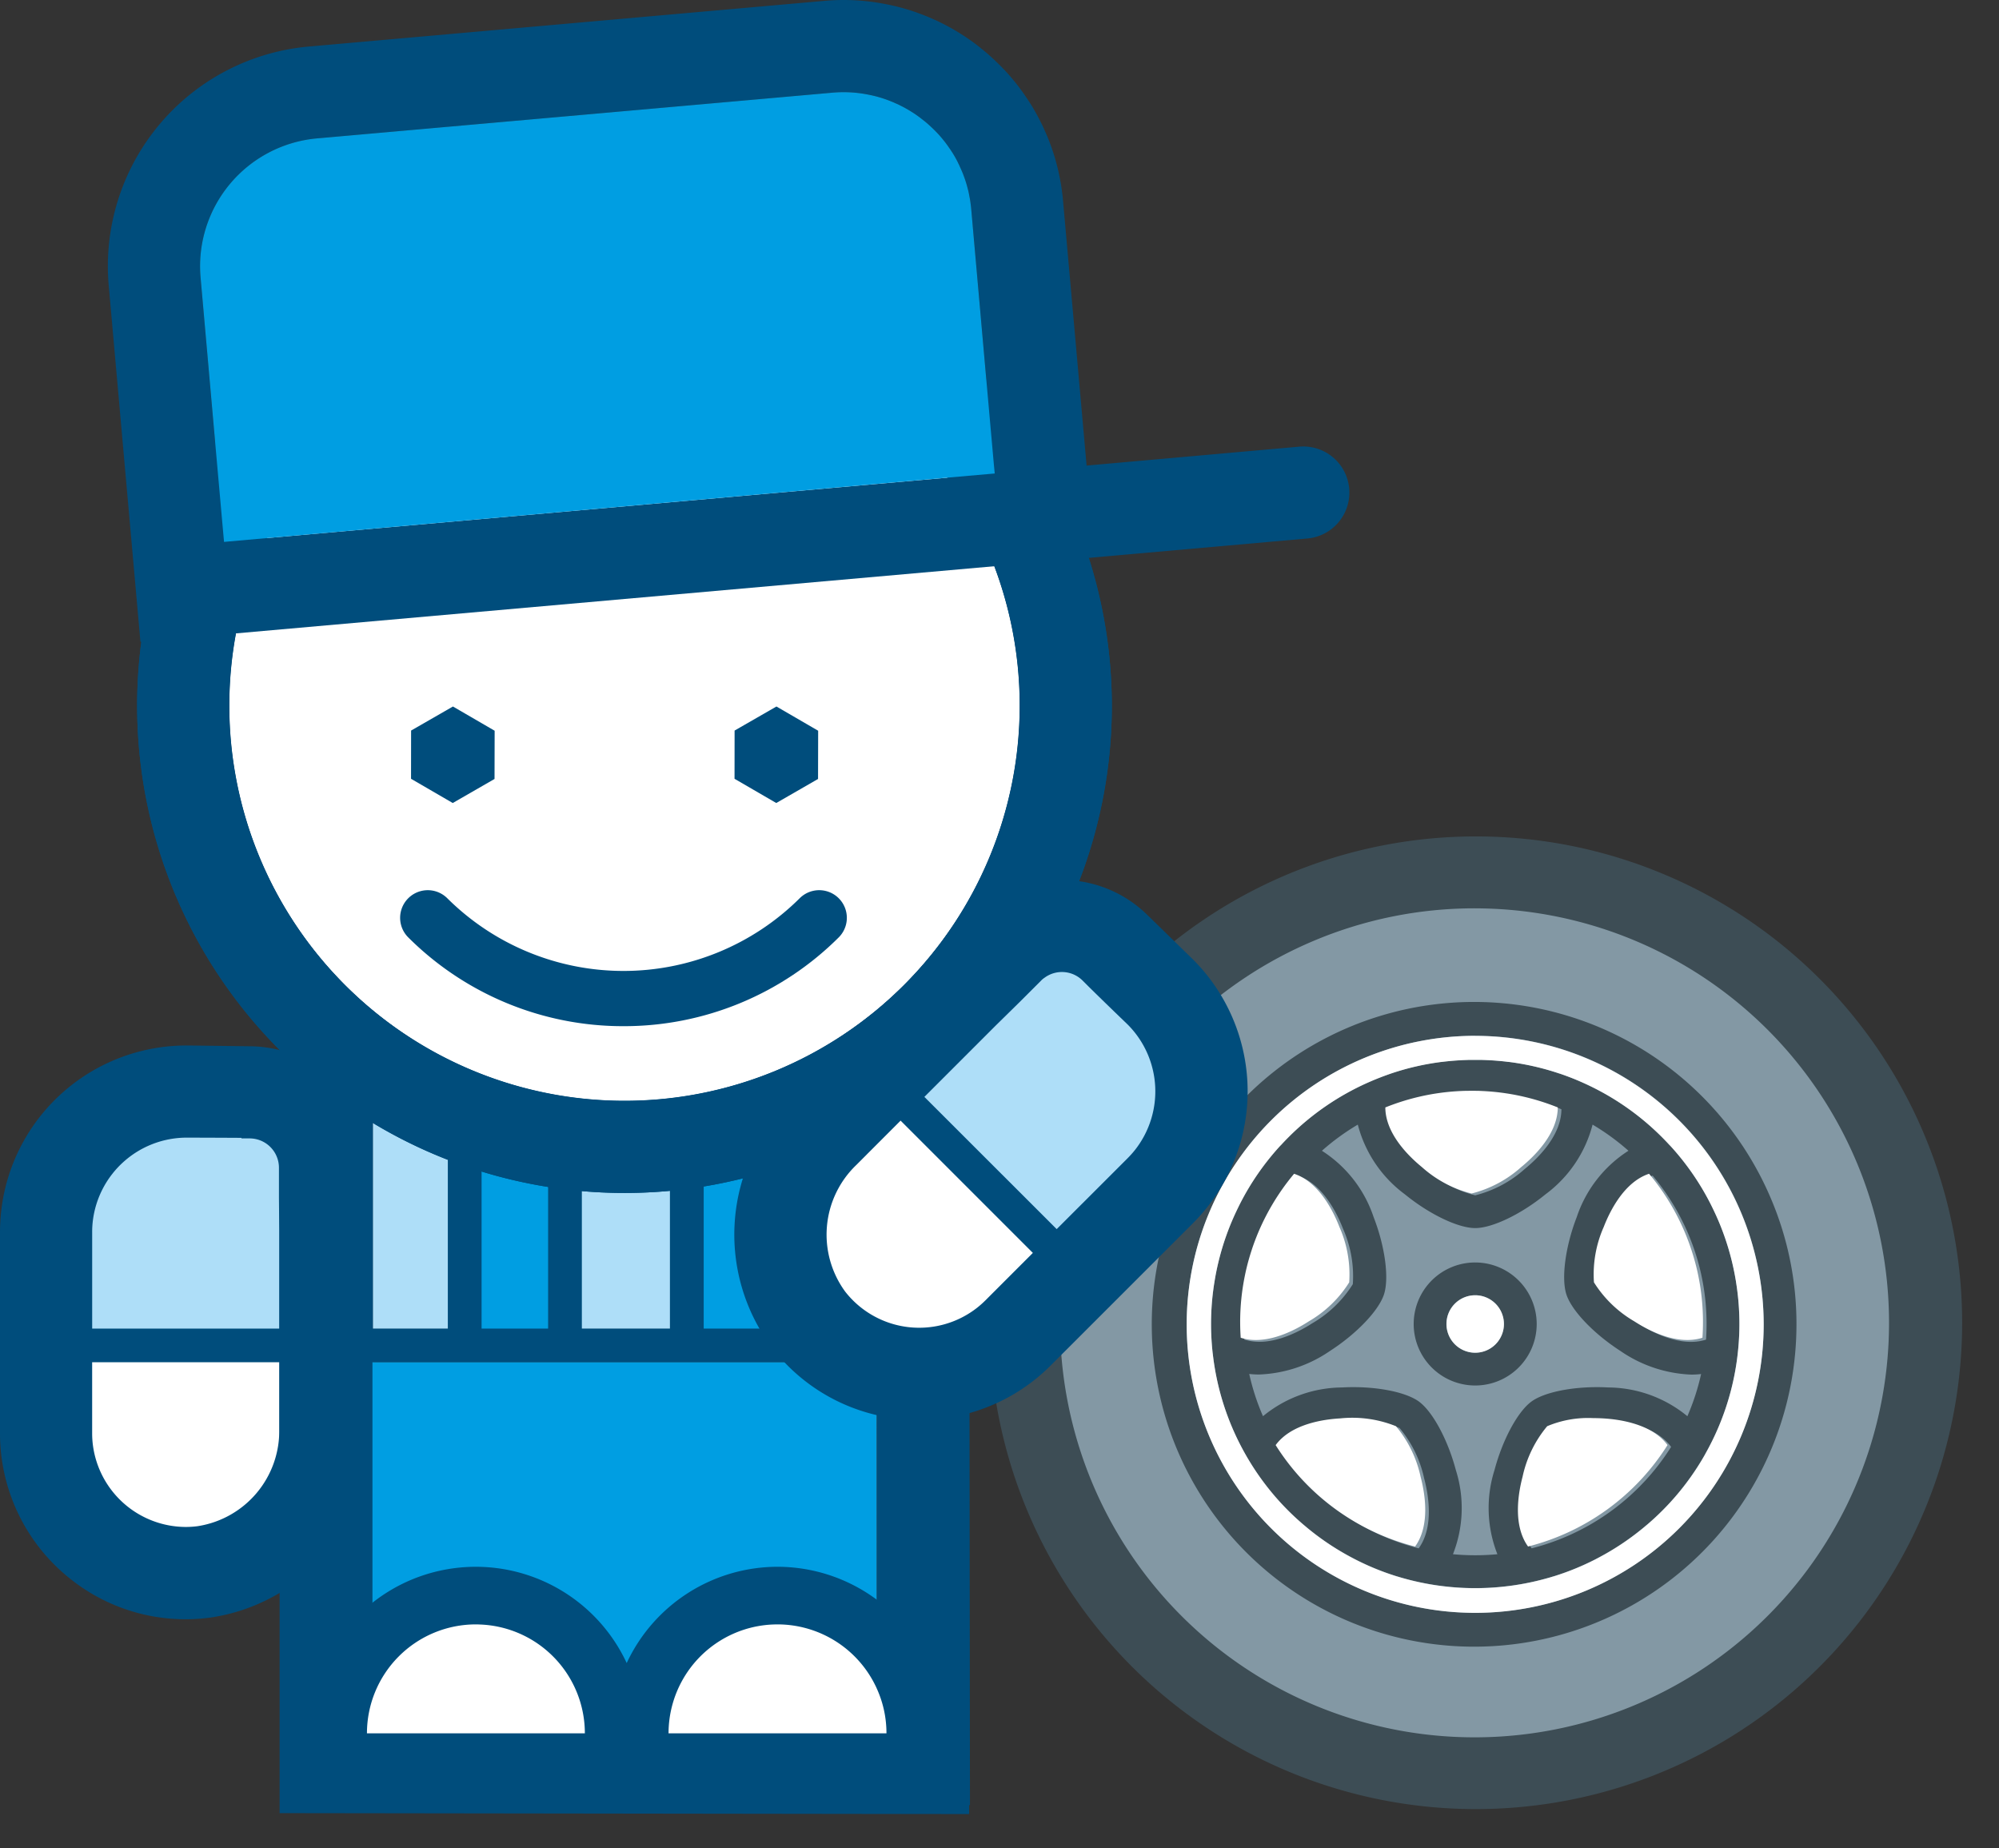
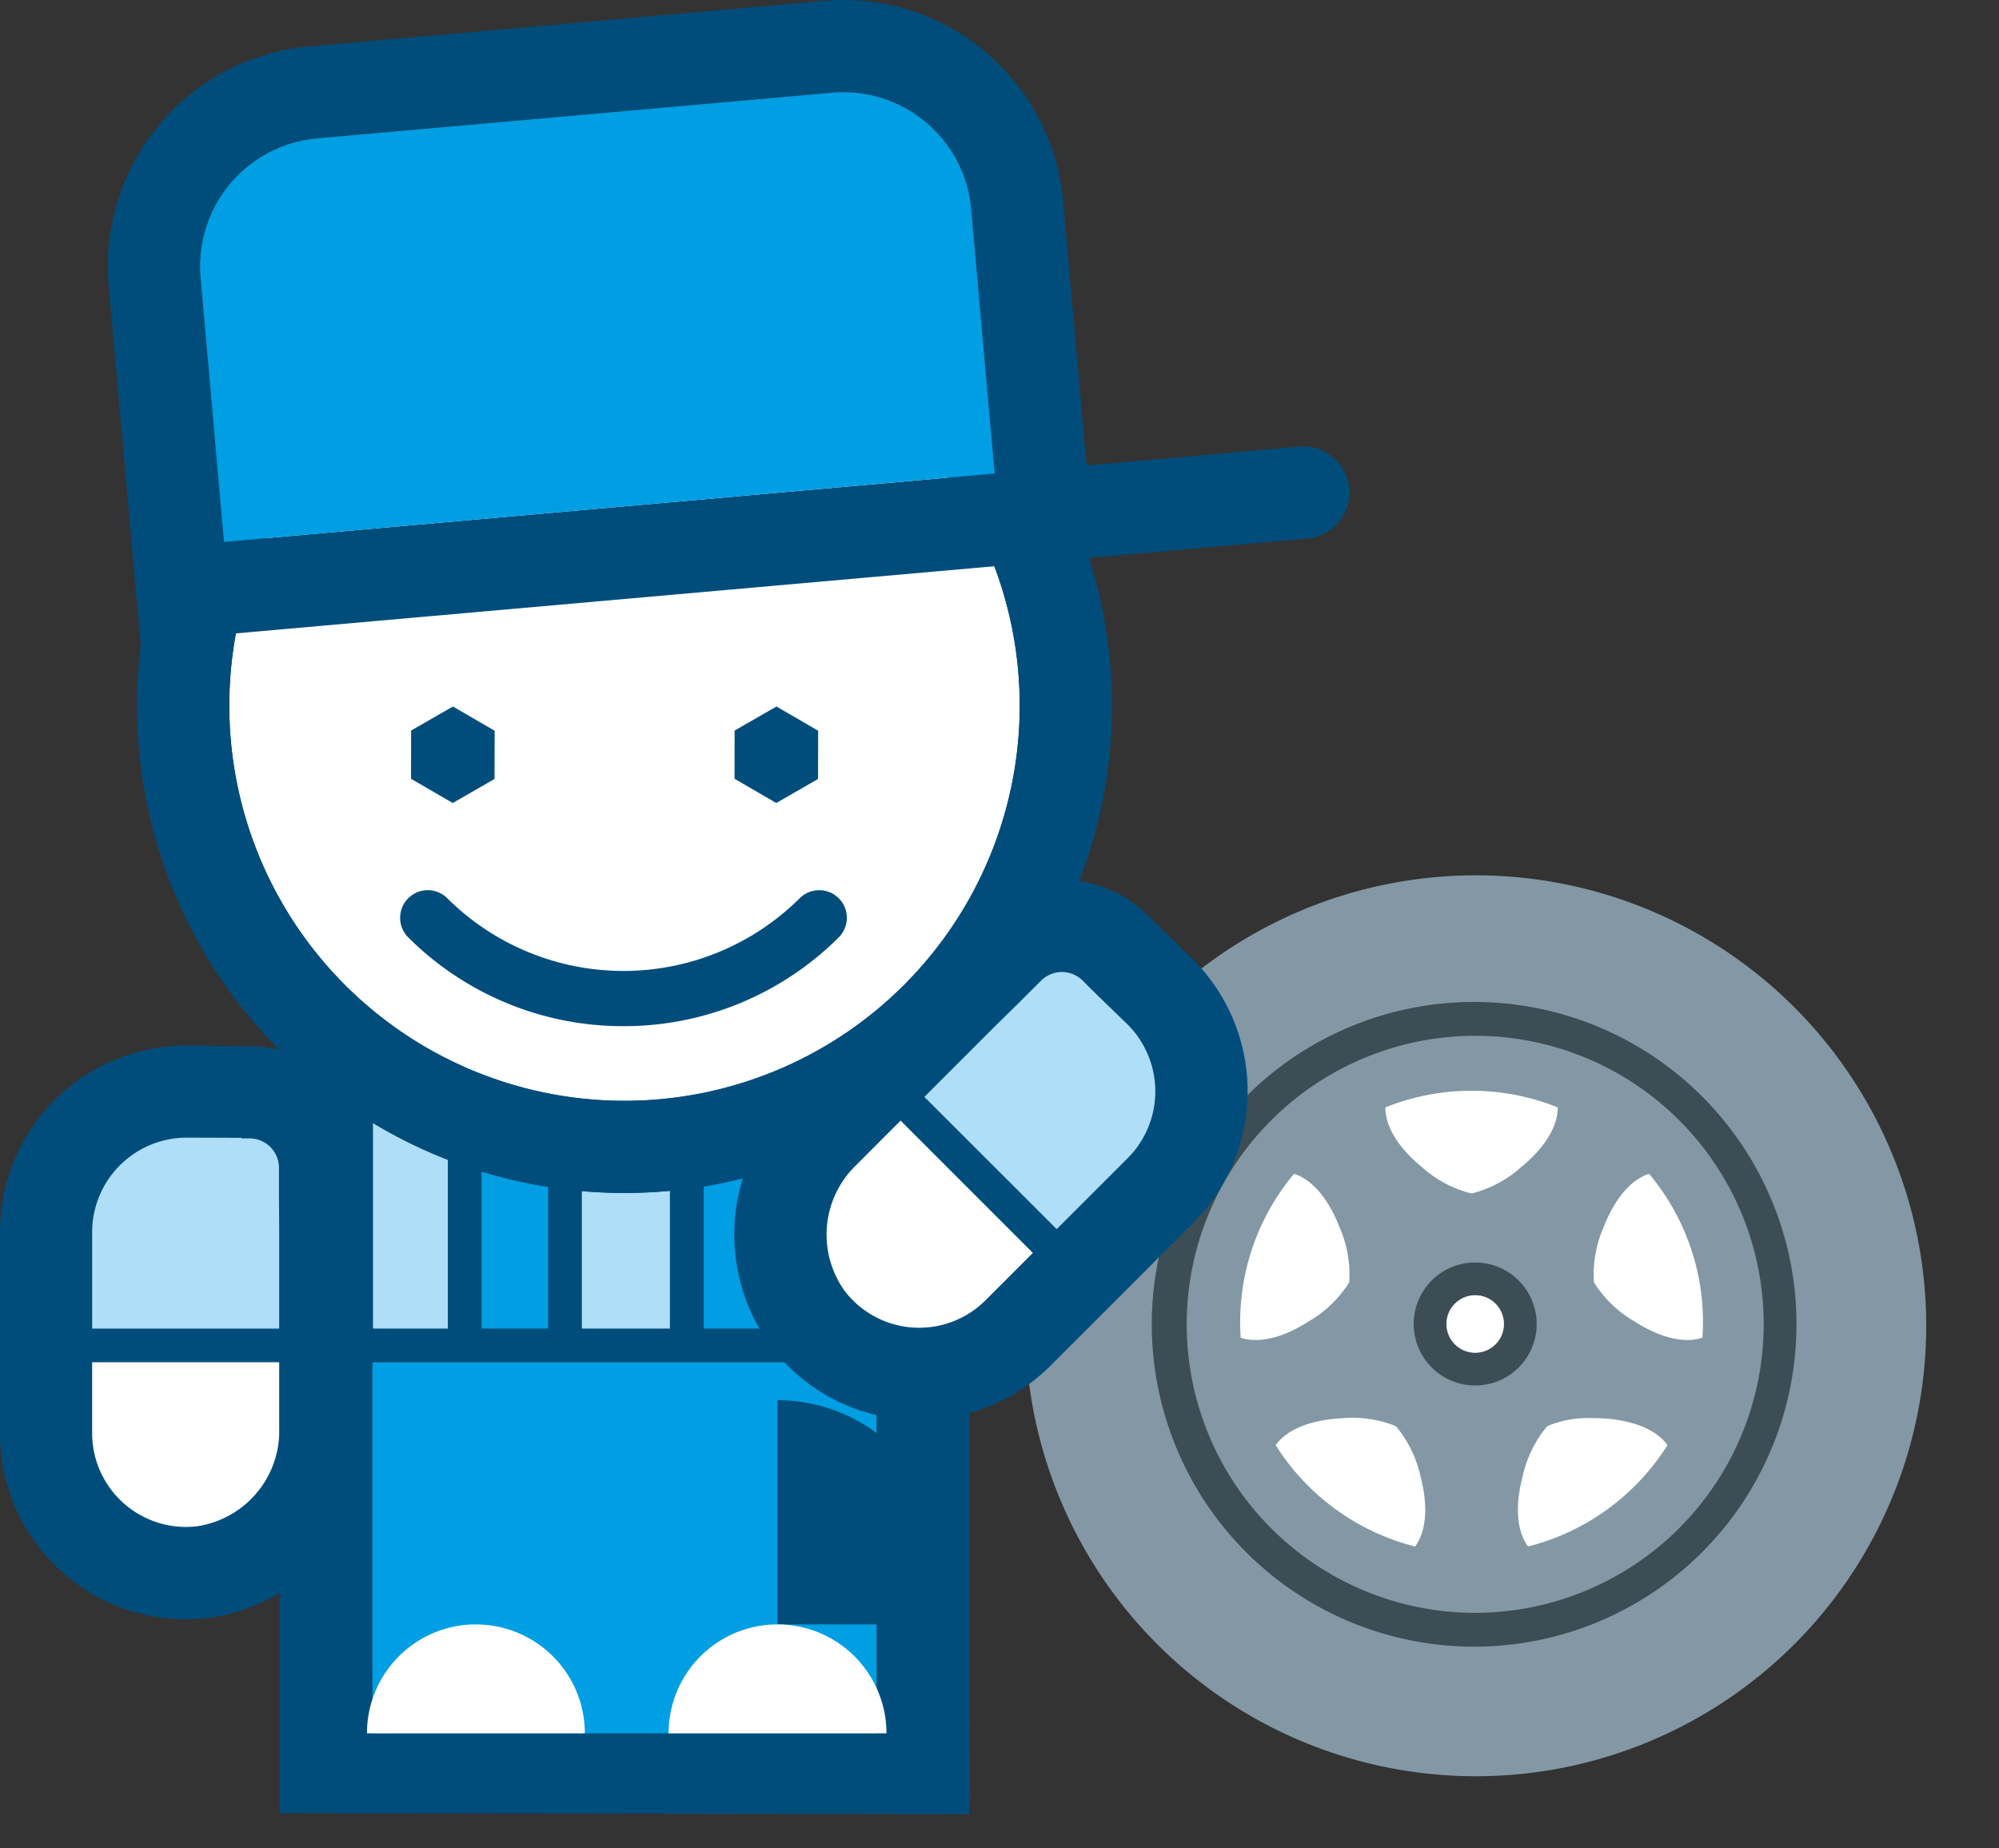
<svg xmlns="http://www.w3.org/2000/svg" width="192.501" height="177.964" viewBox="0 0 192.501 177.964">
  <rect x="0" y="0" width="192.501" height="177.964" fill="#333333" stroke="none" />
  <g id="Groupe_5181" data-name="Groupe 5181" transform="translate(3317.303 -5081.526)">
    <g id="Groupe_5180" data-name="Groupe 5180" transform="translate(-2 -19)">
      <path id="Tracé_5517" data-name="Tracé 5517" d="M114.566,147.6a43.375,43.375,0,1,1,16.939-3.419,43.269,43.269,0,0,1-16.939,3.419" transform="translate(-3287.811 5123.963)" fill="#8398a4" />
-       <path id="Tracé_5518" data-name="Tracé 5518" d="M115.533,64.995A39.913,39.913,0,1,1,99.942,68.14a39.822,39.822,0,0,1,15.591-3.146m0-6.924a46.83,46.83,0,1,0,18.287,3.692,46.7,46.7,0,0,0-18.287-3.692" transform="translate(-3288.776 5122.997)" fill="#3d4d55" />
      <path id="Tracé_5519" data-name="Tracé 5519" d="M104.078,87.649A5.923,5.923,0,1,0,110,93.573a5.93,5.93,0,0,0-5.924-5.924m0,8.691a2.767,2.767,0,1,1,2.767-2.767,2.77,2.77,0,0,1-2.767,2.767" transform="translate(-3277.321 5134.443)" fill="#3d4d55" />
      <path id="Tracé_5520" data-name="Tracé 5520" d="M105.964,92.692a2.767,2.767,0,1,1-2.767-2.767,2.77,2.77,0,0,1,2.767,2.767" transform="translate(-3276.44 5135.324)" fill="#fff" />
-       <path id="Tracé_5521" data-name="Tracé 5521" d="M134.639,94.935c-.007-.04-.014-.08-.019-.121l-.014-.08a25.2,25.2,0,0,0-1.641-5.62q-.277-.649-.585-1.279c-.051-.105-.1-.212-.158-.318l-.046-.093a25.124,25.124,0,0,0-3.81-5.509,1.583,1.583,0,0,0-.126-.129c-.237-.257-.479-.509-.727-.759a25.334,25.334,0,0,0-7.588-5.233c-.141-.064-.284-.126-.426-.187l-.072-.031-.057-.024-.076-.032-.215-.089c-.044-.018-.089-.036-.135-.053l-.155-.062-.178-.069-.114-.043-.212-.078c-.025-.011-.051-.021-.076-.029l-.243-.087a.387.387,0,0,1-.047-.017c-.089-.031-.179-.062-.269-.092l-.017-.006a25.06,25.06,0,0,0-4.908-1.122l-.026,0-.279-.033c-.017,0-.033,0-.049-.006l-.262-.028-.069-.006-.245-.024-.086-.007-.23-.019-.105-.007-.215-.015-.123-.007-.2-.011-.144-.007-.182-.007-.165-.006-.161-.006-.2,0h-.128l-.33,0-.331,0h-.126l-.2,0-.161.006-.165.006-.184.007-.14.007-.2.011-.119.007-.219.015-.1.007-.236.019-.08.007c-.085.007-.168.015-.251.024l-.062.006c-.09.01-.18.018-.269.029l-.04,0-.288.033-.018,0a25.088,25.088,0,0,0-4.921,1.125h0l-.283.1-.033.011-.252.092-.067.024-.222.083-.1.039-.186.072-.146.057-.143.058-.2.082c-.029.014-.06.025-.089.037l-.06.025-.069.031c-.146.062-.291.125-.437.19a25.4,25.4,0,0,0-7.58,5.23c-.25.25-.491.5-.73.764a1.183,1.183,0,0,0-.118.118,25.178,25.178,0,0,0-3.814,5.512l-.05.1c-.053.105-.1.208-.154.313-.207.422-.4.846-.587,1.28a25.224,25.224,0,0,0-1.641,5.62l-.012.075-.021.128a25.1,25.1,0,0,0-.18,6.842c0,.04.01.08.015.121a25.241,25.241,0,0,0,1.839,7.021,25.9,25.9,0,0,0,1.35,2.724v0h0c.1.184.212.366.322.548a25.167,25.167,0,0,0,5.111,6.053l.028.024c.08.069.162.137.244.205.111.094.223.187.337.28l.039.032a25.207,25.207,0,0,0,4.061,2.692l.279.147.133.068a24.993,24.993,0,0,0,4.012,1.63l.008,0,.168.051.175.051.06.018a25.612,25.612,0,0,0,14.212,0l.069-.019c.055-.017.112-.033.168-.051l.173-.051.017-.006a25.048,25.048,0,0,0,4.007-1.627l.133-.069.277-.146a25.318,25.318,0,0,0,4.062-2.693l.037-.031c.115-.093.227-.187.34-.283l.241-.2.033-.029a25.136,25.136,0,0,0,5.1-6.046c.126-.207.248-.417.369-.63l0-.006a25.557,25.557,0,0,0,1.305-2.644A25.238,25.238,0,0,0,134.8,101.9c.006-.037.011-.075.014-.111a25.118,25.118,0,0,0-.179-6.852m-26.6-18.153c.118-.007.236-.015.355-.021l.141-.006c.143-.007.287-.011.43-.015h.065c.164,0,.329-.006.5-.006s.33,0,.494.006h.065c.143,0,.287.008.43.015l.141.006c.119.006.237.014.355.021a22.155,22.155,0,0,1,6.817,1.556c-.008,2.5-2.214,4.677-3.527,5.749a11.259,11.259,0,0,1-4.775,2.54,11.253,11.253,0,0,1-4.777-2.54c-1.313-1.072-3.517-3.244-3.527-5.749a22.155,22.155,0,0,1,6.817-1.556M87.292,100.523c-.033-.5-.051-1-.051-1.506a22.257,22.257,0,0,1,.444-4.433c.021-.1.04-.2.062-.3l.021-.1q.231-1.036.564-2.06c.107-.331.222-.659.345-.985l.018-.05c.047-.125.1-.248.146-.372a22.285,22.285,0,0,1,3.592-5.99c2.374.788,3.756,3.548,4.368,5.129a11.251,11.251,0,0,1,.939,5.327,11.277,11.277,0,0,1-3.89,3.756c-1.426.918-4.172,2.343-6.558,1.577m16.793,20.105a22.365,22.365,0,0,1-13.429-9.767c1.481-2.018,4.537-2.478,6.229-2.573a11.243,11.243,0,0,1,5.356.753,11.269,11.269,0,0,1,2.37,4.86c.434,1.641.94,4.694-.527,6.727m10.878,0c-1.467-2.033-.961-5.086-.527-6.727a11.269,11.269,0,0,1,2.37-4.86,10.162,10.162,0,0,1,4.44-.779c.3,0,.6.008.917.026,1.692.094,4.746.555,6.229,2.571a22.367,22.367,0,0,1-13.429,9.768m14.994-12.723a12.122,12.122,0,0,0-7.619-2.768c-3.024-.169-6.06.387-7.387,1.351s-2.793,3.681-3.567,6.607a12.125,12.125,0,0,0,.279,8.1q-1.057.1-2.139.1t-2.14-.1a12.13,12.13,0,0,0,.279-8.1c-.774-2.927-2.24-5.644-3.567-6.607s-4.365-1.52-7.387-1.351a12.122,12.122,0,0,0-7.619,2.768,22.126,22.126,0,0,1-1.325-4.069,8.391,8.391,0,0,0,.958.054A12.871,12.871,0,0,0,95.56,101.6c2.544-1.641,4.675-3.875,5.182-5.434s.1-4.621-1-7.442a12.126,12.126,0,0,0-4.979-6.386A22.364,22.364,0,0,1,98.22,79.82a12.117,12.117,0,0,0,4.535,6.713c2.345,1.915,5.129,3.25,6.77,3.25s4.423-1.334,6.768-3.25a12.117,12.117,0,0,0,4.535-6.713,22.364,22.364,0,0,1,3.455,2.516,12.133,12.133,0,0,0-4.979,6.386c-1.094,2.821-1.5,5.882-1,7.442s2.638,3.793,5.182,5.434a12.871,12.871,0,0,0,6.835,2.293,8.391,8.391,0,0,0,.958-.054,22.126,22.126,0,0,1-1.325,4.069m1.8-7.383c-2.386.766-5.132-.659-6.558-1.577a11.277,11.277,0,0,1-3.89-3.756,11.251,11.251,0,0,1,.939-5.327c.613-1.581,1.993-4.341,4.368-5.129a22.281,22.281,0,0,1,3.6,6.019q.27.678.5,1.377.329,1.011.559,2.032l.014.065c.026.119.051.24.075.358a22.233,22.233,0,0,1,.444,4.431c0,.508-.018,1.008-.051,1.506" transform="translate(-3282.768 5128.998)" fill="#3d4d55" />
      <path id="Tracé_5522" data-name="Tracé 5522" d="M106.9,75.777c.118-.007.236-.015.355-.021l.141-.006c.144-.007.287-.011.43-.015h.065c.164,0,.329-.006.5-.006s.329,0,.492.006h.065c.143,0,.287.008.43.015l.141.006c.119.006.237.014.355.021a22.116,22.116,0,0,1,6.817,1.556c-.008,2.5-2.214,4.677-3.527,5.749a11.265,11.265,0,0,1-4.774,2.54,11.247,11.247,0,0,1-4.778-2.54c-1.313-1.072-3.517-3.244-3.527-5.749a22.116,22.116,0,0,1,6.817-1.556M86.159,99.517q-.052-.747-.053-1.506a22.235,22.235,0,0,1,.444-4.433c.021-.1.04-.2.062-.3l.021-.1q.231-1.036.565-2.06.16-.5.345-.985l.018-.05c.047-.125.1-.248.146-.372a22.321,22.321,0,0,1,3.592-5.99c2.376.788,3.756,3.548,4.368,5.128a11.253,11.253,0,0,1,.939,5.327,11.251,11.251,0,0,1-3.89,3.756c-1.426.92-4.172,2.344-6.556,1.578m16.792,20.105a22.365,22.365,0,0,1-13.429-9.767c1.481-2.018,4.537-2.478,6.229-2.573a11.243,11.243,0,0,1,5.356.753,11.282,11.282,0,0,1,2.372,4.86c.433,1.641.939,4.694-.528,6.727m10.878,0c-1.467-2.033-.961-5.086-.527-6.727a11.269,11.269,0,0,1,2.37-4.86,10.163,10.163,0,0,1,4.44-.779c.3,0,.6.008.917.026,1.692.094,4.746.555,6.229,2.571a22.367,22.367,0,0,1-13.429,9.768m16.793-20.105c-2.386.766-5.132-.659-6.558-1.578a11.251,11.251,0,0,1-3.89-3.756,11.253,11.253,0,0,1,.939-5.327c.613-1.58,1.993-4.34,4.368-5.128a22.26,22.26,0,0,1,3.6,6.019q.27.678.5,1.377.329,1.011.559,2.032l.014.065q.04.179.075.358a22.231,22.231,0,0,1,.444,4.431c0,.506-.018,1.008-.051,1.506" transform="translate(-3281.983 5129.83)" fill="#fff" />
      <path id="Tracé_5523" data-name="Tracé 5523" d="M139.563,88.532a31.041,31.041,0,1,0,2.431,12.043,30.828,30.828,0,0,0-2.431-12.043m-28.506,39.825a27.782,27.782,0,1,1,27.782-27.782,27.813,27.813,0,0,1-27.782,27.782" transform="translate(-3284.3 5127.473)" fill="#3d4d55" />
-       <path id="Tracé_5524" data-name="Tracé 5524" d="M110.176,71.913A27.782,27.782,0,1,0,137.957,99.7a27.814,27.814,0,0,0-27.781-27.782m25.279,30.63a25.249,25.249,0,0,1-1.839,7.022,25.667,25.667,0,0,1-1.3,2.642l0,.007c-.121.211-.241.422-.368.63a25.168,25.168,0,0,1-5.105,6.046l-.033.029c-.079.068-.161.135-.24.2-.114.1-.226.19-.341.283l-.036.029a25.238,25.238,0,0,1-4.064,2.693c-.092.05-.184.1-.277.146l-.133.071a25.216,25.216,0,0,1-4.006,1.627l-.018,0-.172.053-.169.051-.069.019a25.6,25.6,0,0,1-14.212,0l-.06-.017-.175-.053c-.055-.015-.111-.033-.166-.05l-.01,0a24.994,24.994,0,0,1-4.012-1.63l-.132-.068c-.094-.049-.187-.1-.279-.147a25.251,25.251,0,0,1-4.062-2.692l-.039-.032c-.114-.093-.226-.186-.337-.28-.082-.069-.164-.137-.243-.205l-.028-.025a25.114,25.114,0,0,1-5.112-6.053q-.164-.27-.322-.548v0a25.33,25.33,0,0,1-3.189-9.746c-.007-.04-.012-.079-.017-.119a25.215,25.215,0,0,1,.18-6.842l.021-.129.012-.074a25.206,25.206,0,0,1,1.642-5.62c.183-.434.38-.86.585-1.282.05-.1.1-.208.154-.312l.05-.1a25.193,25.193,0,0,1,3.816-5.513,1.6,1.6,0,0,1,.118-.119q.356-.387.728-.761a25.348,25.348,0,0,1,7.58-5.23c.146-.065.291-.128.437-.19l.069-.031.06-.025.089-.037.2-.082.144-.058c.049-.019.1-.039.144-.057l.187-.072c.033-.014.068-.026.1-.039l.221-.083.067-.024c.085-.032.169-.061.252-.092l.033-.011.283-.1h0a24.981,24.981,0,0,1,4.922-1.125l.017,0c.1-.011.193-.024.288-.033l.04-.006.269-.028.062-.007.251-.022.08-.007.236-.019.1-.007.219-.015.119-.007.2-.011.14-.007.184-.007.165-.006.161-.006.2,0,.125,0h.662l.129,0,.2,0,.161.006.166.006.182.007.143.007.2.011.123.007.215.014.105.008.23.019.086.007.245.022.069.007.262.028.049.006c.093.01.186.022.279.033l.028,0a25.071,25.071,0,0,1,4.907,1.122l.017,0,.27.093.046.017c.08.029.162.057.243.087.026.008.051.018.078.028l.211.079.114.043.178.069c.053.019.1.04.155.061l.136.054.214.089.076.032c.019.007.039.015.057.024l.072.031c.143.061.284.123.426.187a25.334,25.334,0,0,1,7.588,5.233c.248.248.49.5.727.759.044.04.086.083.126.128a25.165,25.165,0,0,1,3.81,5.51c.015.031.031.062.047.093.053.105.105.211.157.318q.308.63.585,1.279a25.2,25.2,0,0,1,1.641,5.62c.006.026.01.053.014.079.007.042.014.082.019.122a25.109,25.109,0,0,1,.179,6.85c0,.037-.008.075-.014.112" transform="translate(-3283.42 5128.354)" fill="#fff" />
    </g>
    <g id="Groupe_5178" data-name="Groupe 5178" transform="translate(-2 -19)">
      <path id="Tracé_5525" data-name="Tracé 5525" d="M20.139,127.691a18.144,18.144,0,0,0,15.63-18.147l-.029-25.187a10.78,10.78,0,0,0-.172-1.953A11.744,11.744,0,0,0,24.043,72.66l-5.895-.074-.093,0h-.093A17.951,17.951,0,0,0,.117,88.509,18.729,18.729,0,0,0,0,90.547v19.4A17.869,17.869,0,0,0,6.86,124.015a17.771,17.771,0,0,0,13.279,3.675" transform="translate(-3315.303 5128.613)" fill="#004d7c" />
      <path id="Tracé_5526" data-name="Tracé 5526" d="M24.415,101.029a9.277,9.277,0,0,1-7.859,9.332,8.666,8.666,0,0,1-1.146.075,9.047,9.047,0,0,1-8.945-7.918,8.815,8.815,0,0,1-.067-1.086V94.577H24.415Z" transform="translate(-3312.827 5137.124)" fill="#fff" />
      <path id="Tracé_5527" data-name="Tracé 5527" d="M24.415,97.369H6.4V88.06a8.828,8.828,0,0,1,.067-1.093,9.114,9.114,0,0,1,9.019-7.985s2.835.007,5.29.021v.054h.789a2.824,2.824,0,0,1,2.821,2.82V84.8l.029,3.186Z" transform="translate(-3312.827 5131.089)" fill="#aedef8" />
      <path id="Tracé_5528" data-name="Tracé 5528" d="M74.4,77.856l-48.516.065V97.842H74.4V77.856Z" transform="translate(-3305.286 5130.653)" fill="#aedef8" />
      <path id="Tracé_5529" data-name="Tracé 5529" d="M85.813,72.8l-66.4.089v73.531l66.4.089v-.864h.08l-.04-36.354ZM48.519,99.762V79.852L57,79.84V99.762ZM69.91,79.823l7-.01.022,19.949H69.91Zm-41.52.055,7.222-.01V99.762H28.39V79.878Zm48.516,58.886L28.39,138.7V103.006H76.931l.007,6.283Z" transform="translate(-3307.79 5128.696)" fill="#004d7c" />
      <rect id="Rectangle_2430" data-name="Rectangle 2430" width="6.406" height="19.902" transform="translate(-3268.927 5208.557)" fill="#009ee2" />
      <rect id="Rectangle_2431" data-name="Rectangle 2431" width="6.406" height="19.931" transform="translate(-3247.537 5208.527)" fill="#009ee2" />
      <rect id="Rectangle_2432" data-name="Rectangle 2432" width="48.553" height="35.732" transform="translate(-3279.436 5231.702)" fill="#009ee2" />
-       <path id="Tracé_5530" data-name="Tracé 5530" d="M66.561,108.776a16.046,16.046,0,0,0-14.522,9.272,16.028,16.028,0,0,0-30.562,6.768v5.548H82.6v-5.548a16.058,16.058,0,0,0-16.04-16.04" transform="translate(-3306.992 5142.618)" fill="#004d7c" />
+       <path id="Tracé_5530" data-name="Tracé 5530" d="M66.561,108.776v5.548H82.6v-5.548a16.058,16.058,0,0,0-16.04-16.04" transform="translate(-3306.992 5142.618)" fill="#004d7c" />
      <path id="Tracé_5531" data-name="Tracé 5531" d="M25.478,123.268A10.492,10.492,0,0,1,35.97,112.776c.1,0,.186,0,.283.008a10.488,10.488,0,0,1,10.209,10.484Z" transform="translate(-3305.444 5144.166)" fill="#fff" />
      <path id="Tracé_5532" data-name="Tracé 5532" d="M46.418,123.268a10.51,10.51,0,0,1,1.318-5.09,10.484,10.484,0,0,1,8.624-5.387c.186-.007.365-.015.551-.015a10.5,10.5,0,0,1,9.517,6.079.314.314,0,0,1,.029.068,10.354,10.354,0,0,1,.946,4.345Z" transform="translate(-3297.341 5144.166)" fill="#fff" />
      <path id="Tracé_5536" data-name="Tracé 5536" d="M53.977,21.549A38.054,38.054,0,1,1,15.923,59.6,38.054,38.054,0,0,1,53.977,21.549" transform="translate(-3309.142 5108.865)" fill="#fff" />
      <path id="Tracé_5537" data-name="Tracé 5537" d="M56.454,24.026A38.054,38.054,0,1,1,18.4,62.08,38.054,38.054,0,0,1,56.454,24.026m0-8.877A46.931,46.931,0,1,0,103.384,62.08,46.983,46.983,0,0,0,56.454,15.149" transform="translate(-3311.618 5106.388)" fill="#004d7c" />
      <path id="Tracé_5538" data-name="Tracé 5538" d="M49.3,74.907a29.272,29.272,0,0,1-20.763-8.585A2.662,2.662,0,0,1,32.3,62.557a24.067,24.067,0,0,0,34,0,2.662,2.662,0,0,1,3.764,3.764A29.28,29.28,0,0,1,49.3,74.907" transform="translate(-3304.562 5124.432)" fill="#004d7c" />
      <path id="Tracé_5539" data-name="Tracé 5539" d="M38.308,51.044l-.015,6.191-5.365,3.087-5.358-3.11.008-6.191,5.372-3.089Z" transform="translate(-3304.635 5119.074)" fill="#004d7c" />
      <path id="Tracé_5540" data-name="Tracé 5540" d="M53.977,21.549A38.054,38.054,0,1,1,15.923,59.6,38.054,38.054,0,0,1,53.977,21.549" transform="translate(-3309.142 5108.865)" fill="#fff" />
      <path id="Tracé_5541" data-name="Tracé 5541" d="M56.454,24.026A38.054,38.054,0,1,1,18.4,62.08,38.054,38.054,0,0,1,56.454,24.026m0-8.877A46.931,46.931,0,1,0,103.384,62.08,46.983,46.983,0,0,0,56.454,15.149" transform="translate(-3311.618 5106.388)" fill="#004d7c" />
      <path id="Tracé_5542" data-name="Tracé 5542" d="M49.3,74.907a29.272,29.272,0,0,1-20.763-8.585A2.662,2.662,0,0,1,32.3,62.557a24.067,24.067,0,0,0,34,0,2.662,2.662,0,0,1,3.764,3.764A29.28,29.28,0,0,1,49.3,74.907" transform="translate(-3304.562 5124.432)" fill="#004d7c" />
      <path id="Tracé_5543" data-name="Tracé 5543" d="M36.591,51.383l-.011,4.644-4.024,2.316L28.539,56.01l.006-4.644,4.029-2.316Z" transform="translate(-3304.26 5119.507)" fill="#004d7c" />
      <path id="Tracé_5544" data-name="Tracé 5544" d="M59.053,51.383l-.011,4.644-4.024,2.316L51,56.01l.006-4.644,4.029-2.316Z" transform="translate(-3295.568 5119.507)" fill="#004d7c" />
      <path id="Tracé_5545" data-name="Tracé 5545" d="M122.22,43.01l-20.483,1.821,0-.051L99.476,19.37c-.028-.344-.065-.678-.114-1.017-.06-.476-.136-.871-.179-1.1l-.031-.155c-.05-.252-.1-.51-.164-.768-.071-.3-.153-.607-.233-.9l-.026-.094-.028-.093c-.058-.193-.112-.37-.169-.542s-.121-.366-.187-.551-.139-.386-.214-.578l-.019-.053-.043-.108c-.132-.33-.27-.652-.413-.958-.105-.244-.2-.449-.283-.6-.085-.178-.165-.333-.239-.467-.209-.406-.437-.809-.692-1.225-.074-.122-.162-.265-.27-.426s-.229-.347-.35-.52c-.14-.207-.283-.406-.431-.606l-.053-.074-.087-.119-.09-.115c-.423-.544-.8-.992-1.186-1.413l-.144-.155-.079-.079-.074-.076q-.239-.256-.491-.494c-.187-.183-.373-.359-.567-.535-.269-.25-.555-.5-.868-.75l-.076-.062-.078-.06L91.511,4.6c-.1-.08-.2-.16-.3-.236-.244-.19-.49-.369-.745-.546-.141-.1-.288-.2-.436-.3l-.1-.065-.1-.061c-.176-.115-.343-.221-.512-.323-.508-.307-1.015-.588-1.515-.835-.282-.144-.567-.279-.853-.4-.266-.121-.545-.239-.845-.356A20.841,20.841,0,0,0,83.3.591c-.318-.075-.6-.135-.889-.191A20.968,20.968,0,0,0,78.343,0c-.621,0-1.25.029-1.87.085l-49.66,4.4a21.229,21.229,0,0,0-19.241,23l3.055,34.318,91.856-8.132L123,51.852a4.438,4.438,0,1,0-.785-8.842M88.324,46,22.774,51.816l-4.1.365-.164-1.822L17.8,42.4,16.412,26.7A12.365,12.365,0,0,1,27.6,13.33l49.67-4.405q.541-.048,1.076-.049a12.018,12.018,0,0,1,2.323.227c.186.037.373.075.559.119a11.749,11.749,0,0,1,1.623.513c.171.067.35.141.52.223a4.357,4.357,0,0,1,.431.2c.32.155.641.334.946.52.126.075.245.157.363.232.09.058.179.118.262.178.14.1.275.194.408.3s.254.2.388.305c.155.126.3.252.447.387s.288.268.431.409a2.741,2.741,0,0,1,.2.2c.068.067.126.133.194.2.254.275.491.566.723.863.118.164.237.32.348.491.1.135.186.268.269.4a1.034,1.034,0,0,1,.074.112c.157.252.305.513.44.781a1.618,1.618,0,0,1,.1.208,2.258,2.258,0,0,1,.141.3c.1.215.2.438.29.662.051.135.1.268.148.4.037.1.075.2.105.305.043.126.08.252.119.379.051.186.1.38.147.566s.082.387.119.573.075.394.1.6.051.387.068.588l1.442,16.3v.007l.73,8.208.09.967Z" transform="translate(-3312.406 5100.526)" fill="#004d7c" />
      <path id="Tracé_5546" data-name="Tracé 5546" d="M90.417,43.118l-4.57.4L20.3,49.339l-4.1.365-.164-1.822-.707-7.956-1.39-15.7A12.363,12.363,0,0,1,25.12,10.853L74.79,6.448a12.011,12.011,0,0,1,3.4.179c.186.036.372.075.558.118a11.694,11.694,0,0,1,1.623.515c.171.067.35.141.52.223a4.344,4.344,0,0,1,.431.2c.322.157.641.336.946.521.126.075.245.157.365.23.089.06.178.119.261.179.14.1.275.194.408.3s.254.2.388.305c.157.126.3.252.447.387s.29.268.431.409a2.49,2.49,0,0,1,.2.2c.068.067.128.133.194.2.254.276.491.567.723.864.119.164.237.319.348.491.1.133.187.268.269.4a.711.711,0,0,1,.074.112c.157.251.305.512.44.779a1.734,1.734,0,0,1,.1.209,2.328,2.328,0,0,1,.141.3c.1.216.2.44.291.663.051.133.1.268.147.4.039.105.076.2.105.305.044.128.08.254.119.38.051.186.1.38.148.566s.082.387.118.573.076.394.1.6.053.387.068.588l1.442,16.3v.008l.731,8.208Z" transform="translate(-3309.929 5103.002)" fill="#009ee2" />
      <rect id="Rectangle_2434" data-name="Rectangle 2434" width="192.501" height="177.964" transform="translate(-3315.303 5100.526)" fill="none" />
    </g>
    <g id="Groupe_5179" data-name="Groupe 5179" transform="translate(-2 -19)">
      <path id="Tracé_5533" data-name="Tracé 5533" d="M54.649,106.17a18.142,18.142,0,0,1,1.778-23.884L74.258,64.5a10.823,10.823,0,0,1,1.5-1.261A11.747,11.747,0,0,1,90.8,64.5s4.205,4.1,4.219,4.115l.067.064.067.067a17.947,17.947,0,0,1,1.358,23.879,18.38,18.38,0,0,1-1.358,1.523L81.436,107.862a17.869,17.869,0,0,1-14.8,5.1,17.767,17.767,0,0,1-11.988-6.791" transform="translate(-3295.576 5124.166)" fill="#004d7c" />
      <path id="Tracé_5534" data-name="Tracé 5534" d="M76.921,92.242,83.767,85.4a9.764,9.764,0,0,0,.689-.773,9.111,9.111,0,0,0-.689-12.076s-2.047-1.964-3.795-3.688l-.558-.558a2.819,2.819,0,0,0-3.671-.264,1.772,1.772,0,0,0-.316.264l-2.074,2.072-2.273,2.232-6.9,6.9Z" transform="translate(-3290.467 5126.639)" fill="#aedef8" />
      <path id="Tracé_5535" data-name="Tracé 5535" d="M71.914,95.8a9.286,9.286,0,0,0,.768-.684l4.577-4.578L64.521,77.8,60.227,82.1A9.293,9.293,0,0,0,59.18,94.257,9.038,9.038,0,0,0,71.914,95.8" transform="translate(-3293.099 5130.633)" fill="#fff" />
    </g>
  </g>
</svg>